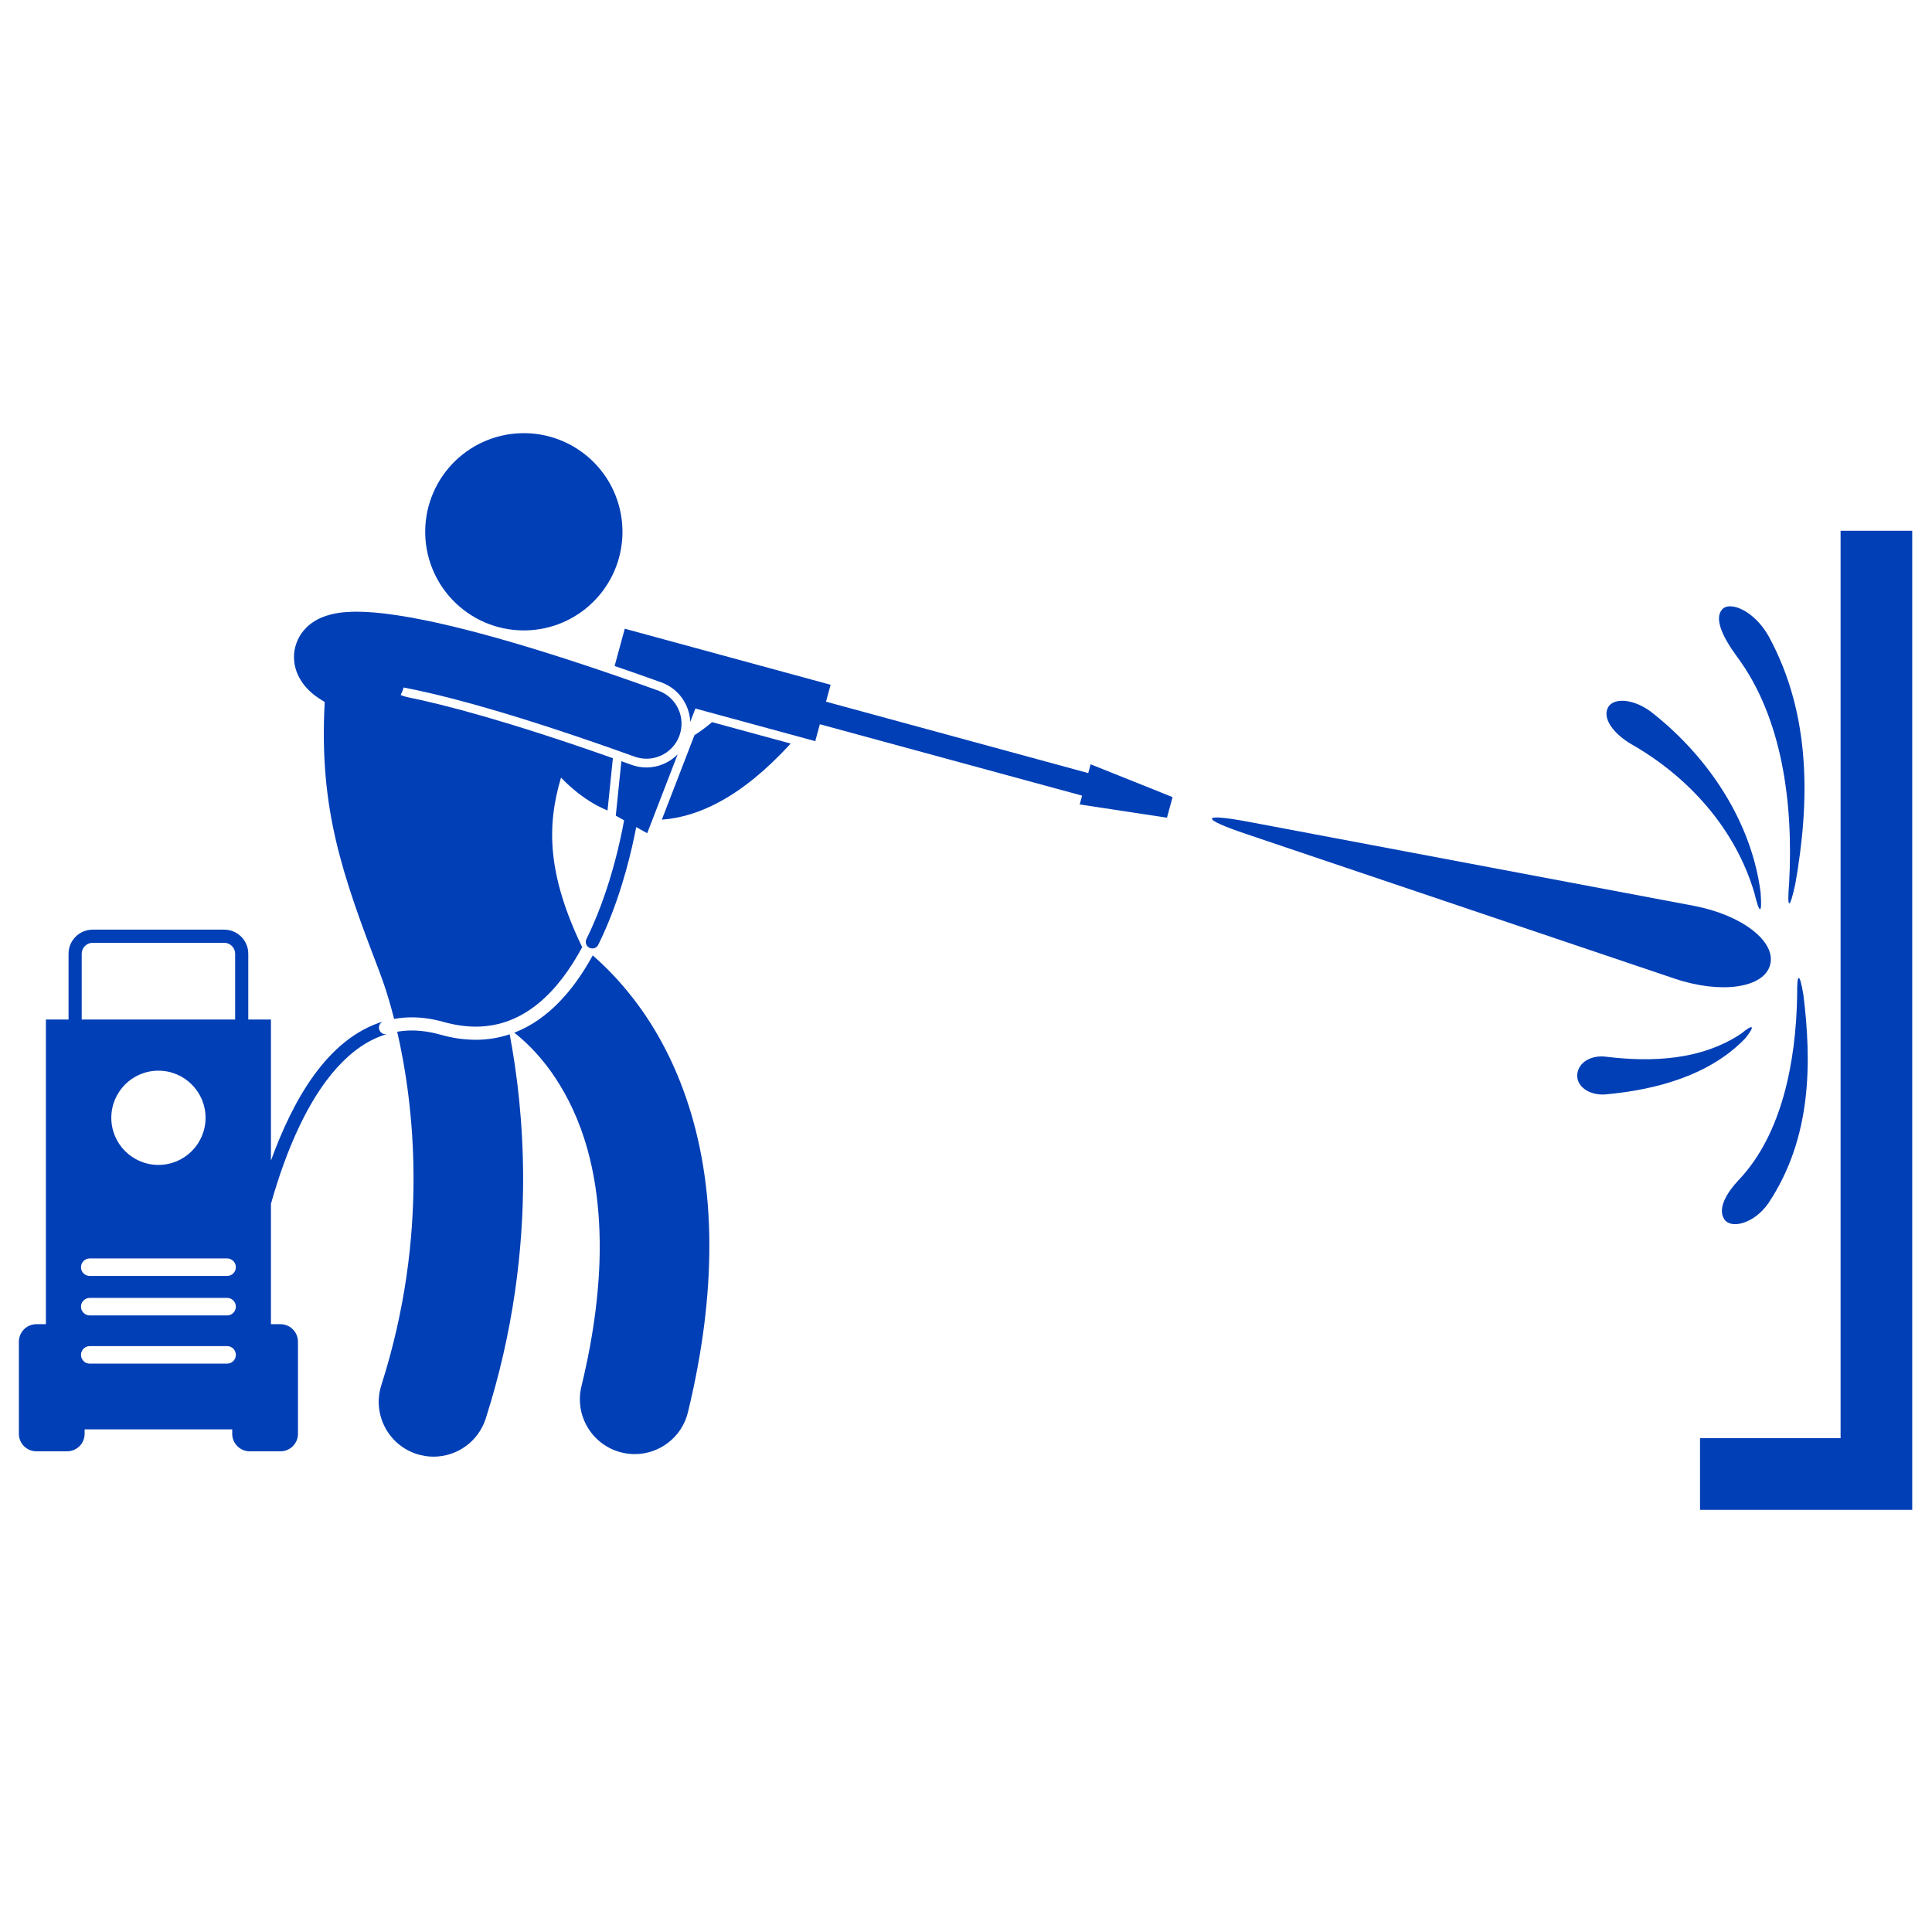
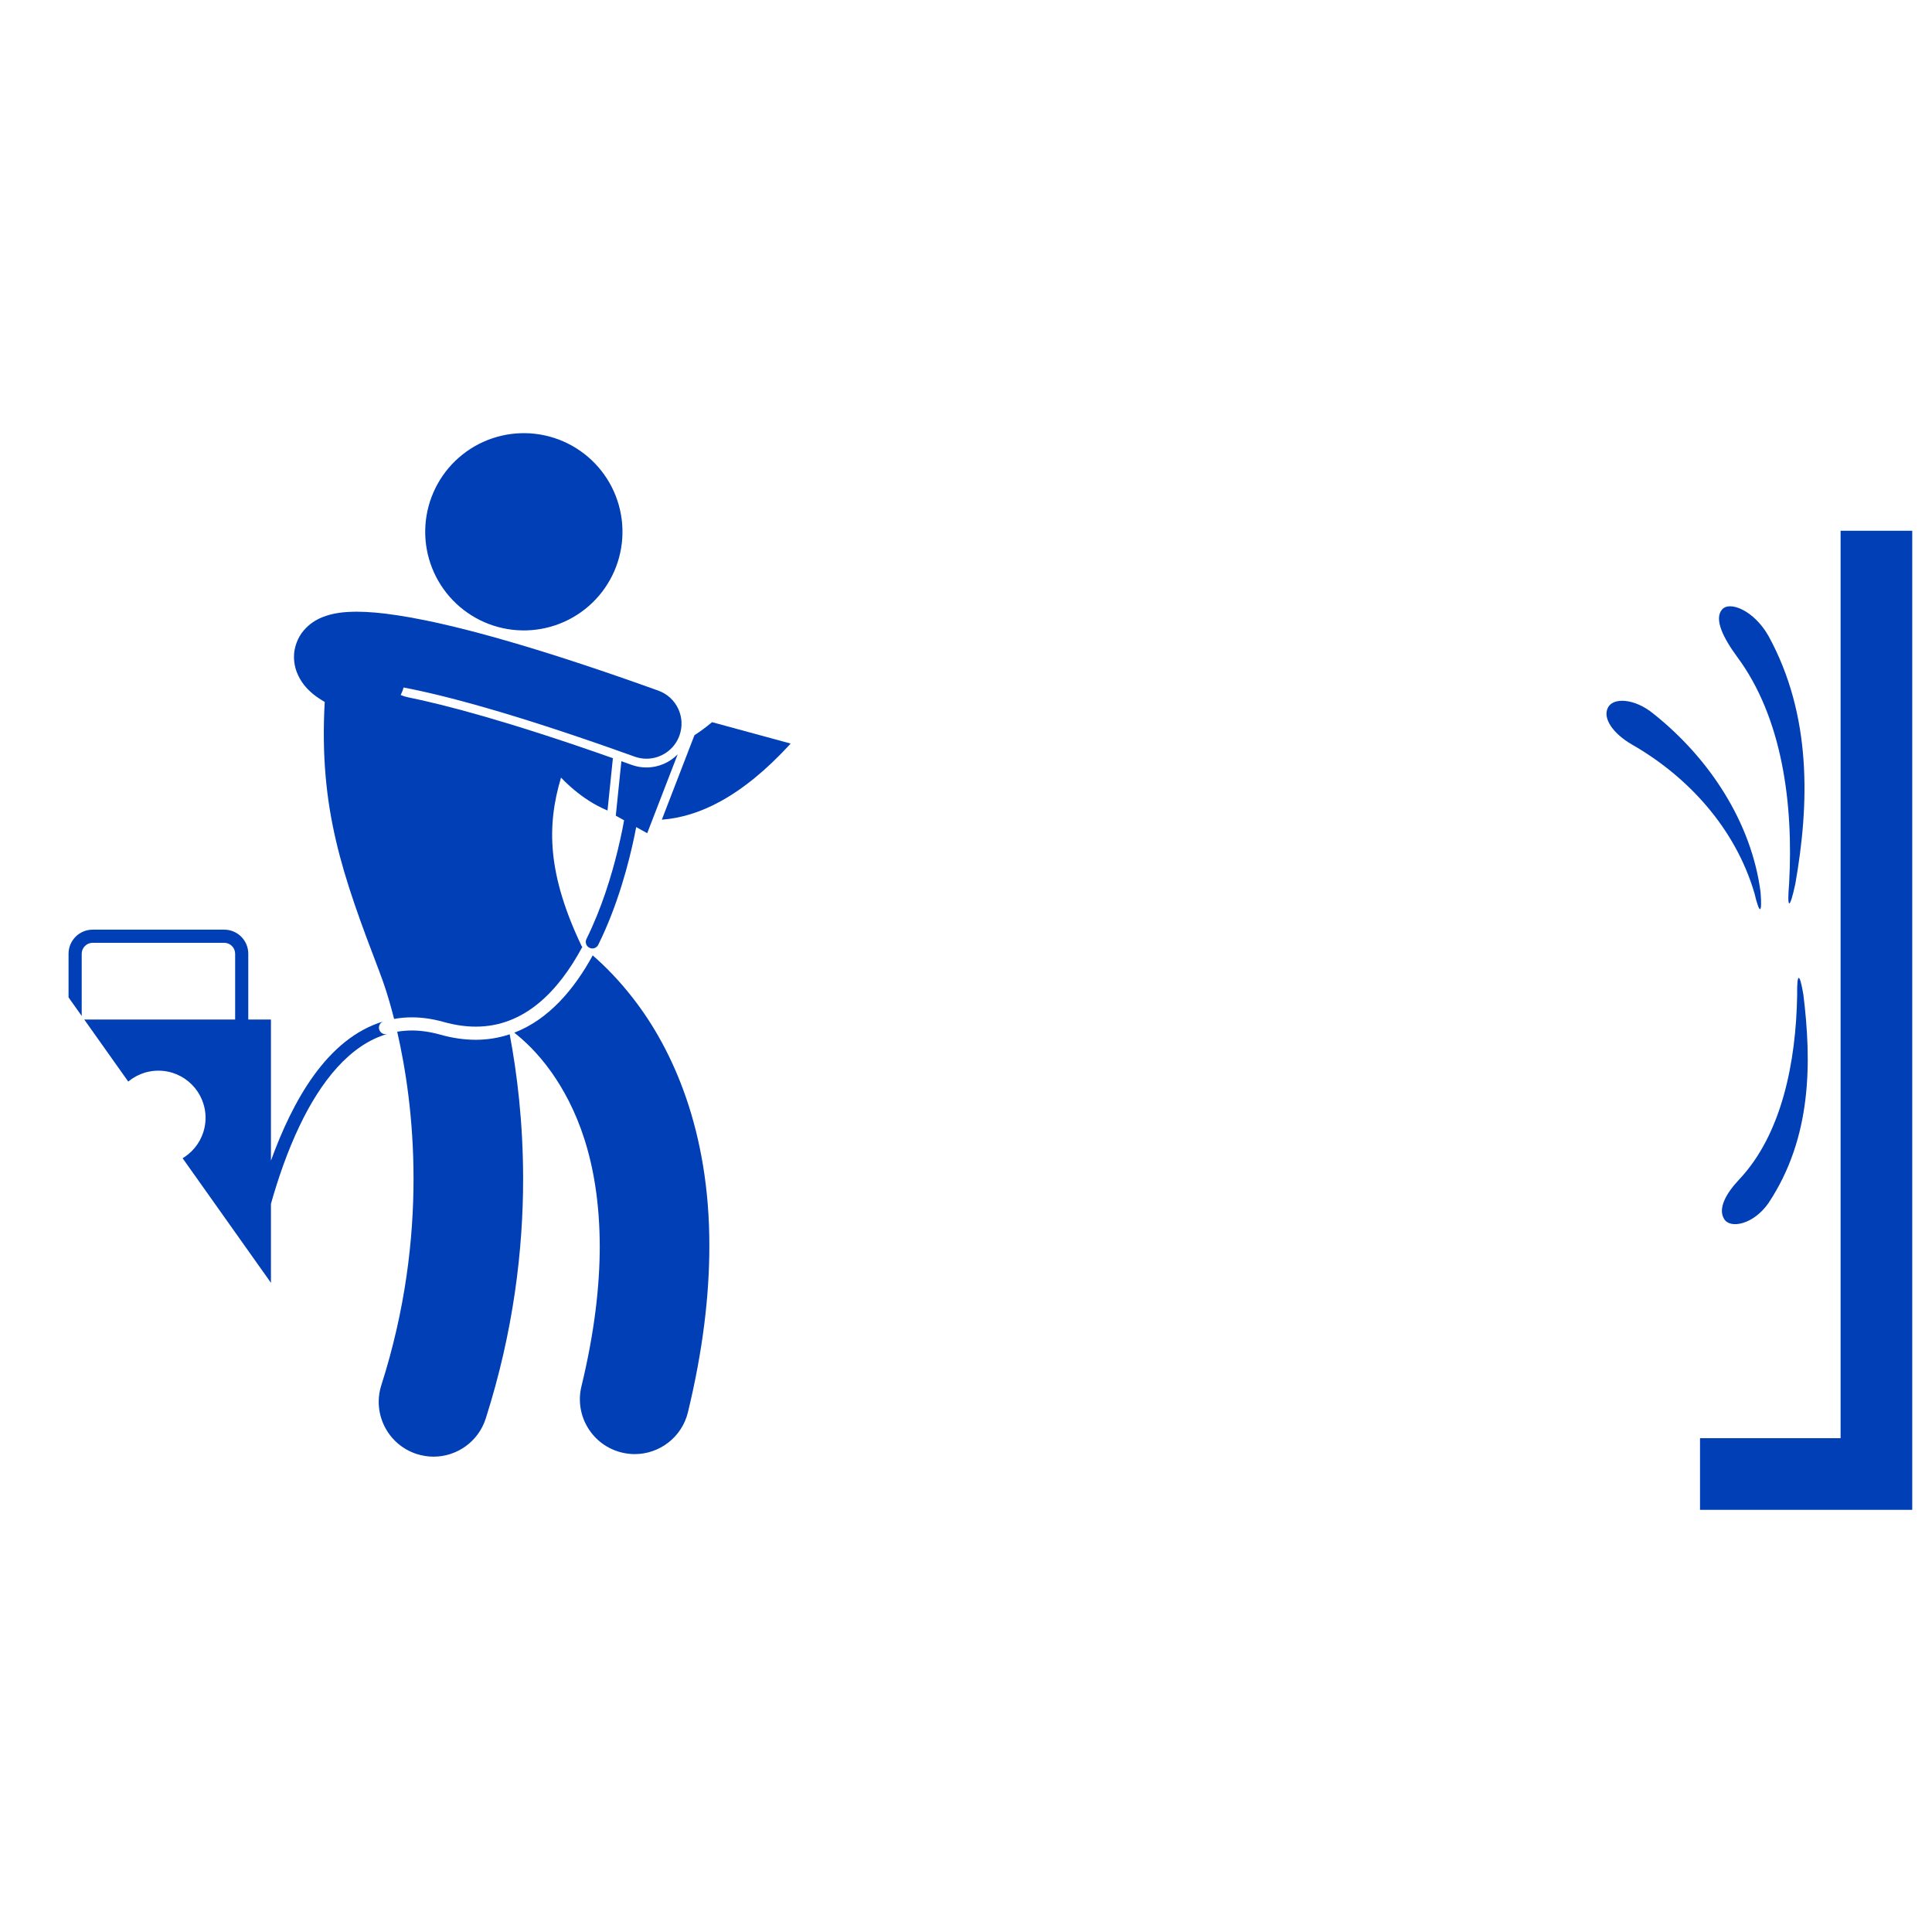
<svg xmlns="http://www.w3.org/2000/svg" width="500" zoomAndPan="magnify" viewBox="0 0 375 375" height="500" preserveAspectRatio="xMidYMid meet" version="1.0">
  <defs>
    <clipPath id="3da798d376">
      <path d="M 329 103 L 371.164 103 L 371.164 293.062 L 329 293.062 Z M 329 103 " clip-rule="nonzero" />
    </clipPath>
    <clipPath id="36bf186541">
-       <path d="M 3.664 180 L 76 180 L 76 282 L 3.664 282 Z M 3.664 180 " clip-rule="nonzero" />
+       <path d="M 3.664 180 L 76 180 L 76 282 Z M 3.664 180 " clip-rule="nonzero" />
    </clipPath>
  </defs>
  <g clip-path="url(#3da798d376)">
    <path fill="#013fb6" d="M 357.258 279.148 L 329.973 279.148 L 329.973 293.188 L 371.297 293.188 L 371.297 103.016 L 357.258 103.016 Z M 357.258 279.148 " fill-opacity="1" fill-rule="nonzero" />
  </g>
  <path fill="#013fb6" d="M 134.793 142.703 L 128.461 159.098 C 132.145 158.828 135.988 157.656 139.809 155.559 C 144.23 153.137 148.68 149.527 153.312 144.5 C 153.367 144.441 153.41 144.379 153.461 144.324 L 138.211 140.172 C 137 141.184 135.859 142.02 134.793 142.703 Z M 134.793 142.703 " fill-opacity="1" fill-rule="nonzero" />
  <path fill="#013fb6" d="M 120.664 100.75 C 120.742 101.371 120.793 101.996 120.812 102.621 C 120.832 103.25 120.82 103.875 120.781 104.5 C 120.738 105.125 120.664 105.75 120.562 106.367 C 120.457 106.984 120.324 107.598 120.164 108.203 C 120 108.809 119.809 109.406 119.586 109.992 C 119.363 110.578 119.113 111.152 118.836 111.715 C 118.559 112.277 118.25 112.824 117.918 113.355 C 117.586 113.887 117.23 114.402 116.848 114.898 C 116.465 115.395 116.059 115.871 115.629 116.328 C 115.199 116.785 114.75 117.219 114.277 117.633 C 113.805 118.047 113.316 118.434 112.805 118.797 C 112.293 119.164 111.77 119.5 111.223 119.812 C 110.68 120.129 110.125 120.414 109.551 120.672 C 108.98 120.93 108.398 121.156 107.805 121.359 C 107.211 121.559 106.605 121.73 105.996 121.871 C 105.387 122.012 104.77 122.125 104.148 122.203 C 103.523 122.285 102.902 122.336 102.273 122.355 C 101.648 122.375 101.02 122.363 100.395 122.32 C 99.77 122.281 99.148 122.207 98.527 122.105 C 97.91 122 97.297 121.867 96.691 121.703 C 96.086 121.543 95.492 121.348 94.906 121.129 C 94.32 120.906 93.746 120.656 93.184 120.379 C 92.621 120.098 92.074 119.793 91.543 119.461 C 91.008 119.129 90.496 118.773 90 118.391 C 89.5 118.008 89.023 117.602 88.566 117.172 C 88.109 116.742 87.676 116.293 87.262 115.82 C 86.852 115.348 86.461 114.859 86.098 114.348 C 85.734 113.836 85.395 113.309 85.082 112.766 C 84.77 112.223 84.484 111.664 84.227 111.094 C 83.969 110.523 83.738 109.941 83.539 109.348 C 83.336 108.75 83.168 108.148 83.023 107.539 C 82.883 106.93 82.773 106.312 82.691 105.691 C 82.609 105.066 82.559 104.445 82.539 103.816 C 82.52 103.191 82.531 102.562 82.574 101.938 C 82.617 101.312 82.688 100.691 82.793 100.074 C 82.895 99.453 83.027 98.844 83.191 98.238 C 83.355 97.633 83.547 97.035 83.77 96.449 C 83.992 95.863 84.242 95.289 84.52 94.727 C 84.797 94.164 85.102 93.617 85.434 93.086 C 85.766 92.555 86.125 92.039 86.504 91.543 C 86.887 91.047 87.293 90.566 87.723 90.109 C 88.152 89.652 88.602 89.219 89.074 88.809 C 89.547 88.395 90.039 88.004 90.551 87.641 C 91.059 87.277 91.586 86.938 92.129 86.625 C 92.672 86.312 93.23 86.027 93.801 85.77 C 94.375 85.512 94.957 85.281 95.551 85.082 C 96.145 84.883 96.746 84.711 97.359 84.57 C 97.969 84.426 98.586 84.316 99.207 84.234 C 99.828 84.152 100.453 84.105 101.078 84.086 C 101.707 84.066 102.332 84.074 102.957 84.117 C 103.586 84.16 104.207 84.234 104.824 84.336 C 105.441 84.438 106.055 84.57 106.66 84.734 C 107.266 84.898 107.863 85.09 108.449 85.312 C 109.035 85.535 109.609 85.785 110.172 86.062 C 110.734 86.34 111.281 86.645 111.812 86.977 C 112.344 87.309 112.859 87.668 113.355 88.051 C 113.852 88.43 114.328 88.836 114.785 89.266 C 115.242 89.695 115.68 90.148 116.09 90.617 C 116.504 91.09 116.891 91.582 117.258 92.094 C 117.621 92.602 117.961 93.129 118.273 93.672 C 118.586 94.215 118.871 94.773 119.129 95.344 C 119.387 95.918 119.617 96.5 119.816 97.094 C 120.016 97.688 120.188 98.289 120.328 98.902 C 120.469 99.512 120.582 100.129 120.664 100.75 Z M 120.664 100.75 " fill-opacity="1" fill-rule="nonzero" />
  <path fill="#013fb6" d="M 92.316 201.82 C 90.141 201.82 87.84 201.5 85.426 200.816 C 83.473 200.27 81.641 200.016 79.914 200.016 C 78.941 200.016 78.004 200.105 77.098 200.258 C 78.691 207.203 80.273 217.059 80.266 228.801 C 80.266 240.566 78.695 254.219 74.016 268.863 C 72.23 274.461 75.316 280.441 80.914 282.23 C 81.992 282.574 83.082 282.738 84.152 282.738 C 88.656 282.738 92.836 279.855 94.281 275.336 C 99.707 258.344 101.539 242.457 101.539 228.801 C 101.531 217.855 100.367 208.352 98.93 200.758 C 96.895 201.438 94.699 201.82 92.332 201.824 C 92.328 201.82 92.32 201.82 92.316 201.82 Z M 92.316 201.82 " fill-opacity="1" fill-rule="nonzero" />
  <path fill="#013fb6" d="M 79.914 197.465 C 81.891 197.465 83.957 197.754 86.117 198.363 C 88.336 198.984 90.406 199.27 92.336 199.27 C 101.82 199.289 108.457 192.328 113.039 183.773 C 112.996 183.738 112.949 183.703 112.906 183.668 C 106.285 169.746 106.062 160.406 108.895 150.934 C 110.43 152.535 112.223 154.086 114.332 155.438 C 115.43 156.141 116.633 156.773 117.918 157.32 L 118.961 147.164 C 98.414 139.91 86.094 136.742 79.281 135.363 C 78.754 135.258 78.25 135.098 77.77 134.902 C 78.008 134.445 78.199 133.957 78.328 133.441 C 78.746 133.523 79.176 133.605 79.617 133.699 C 79.625 133.699 79.633 133.699 79.637 133.699 C 88.652 135.527 102.648 139.477 123.176 146.863 C 123.938 147.133 124.715 147.266 125.48 147.266 C 128.27 147.266 130.887 145.535 131.883 142.762 C 133.156 139.223 131.32 135.324 127.781 134.051 C 106.832 126.52 92.352 122.395 82.328 120.355 C 82.316 120.352 82.305 120.352 82.293 120.352 C 80.43 119.973 78.734 119.672 77.16 119.434 C 74.059 118.961 71.465 118.734 69.23 118.73 C 66.762 118.758 64.727 118.93 62.457 119.844 C 61.332 120.324 60.074 121.051 58.941 122.387 C 57.805 123.688 57.027 125.723 57.062 127.531 C 57.066 129.004 57.457 130.242 57.922 131.195 C 58.754 132.867 59.762 133.863 60.754 134.707 C 61.48 135.285 62.238 135.793 63.027 136.246 C 61.887 157.047 66.449 169.785 73.68 188.699 C 73.746 188.887 73.805 189.074 73.879 189.262 L 73.879 189.258 C 74.02 189.605 75.195 192.648 76.496 197.773 C 77.602 197.578 78.738 197.465 79.914 197.465 Z M 79.914 197.465 " fill-opacity="1" fill-rule="nonzero" />
  <path fill="#013fb6" d="M 99.82 200.441 C 101.723 201.93 104.391 204.395 107 208.062 C 111.637 214.633 116.371 224.961 116.41 241.906 C 116.41 249.555 115.41 258.555 112.855 269.098 C 111.473 274.809 114.98 280.555 120.691 281.938 C 121.531 282.141 122.375 282.242 123.203 282.242 C 128 282.242 132.352 278.973 133.531 274.105 C 136.434 262.109 137.684 251.418 137.684 241.906 C 137.738 219.449 130.543 203.621 122.922 193.828 C 120.203 190.309 117.477 187.559 115.047 185.441 C 111.492 191.945 106.555 197.855 99.82 200.441 Z M 99.82 200.441 " fill-opacity="1" fill-rule="nonzero" />
  <path fill="#013fb6" d="M 125.621 161.727 L 131.535 146.418 C 129.965 148.008 127.801 148.965 125.477 148.965 C 124.5 148.965 123.527 148.797 122.598 148.461 C 121.926 148.219 121.266 147.98 120.609 147.75 L 119.523 158.324 L 121.137 159.223 C 121.043 159.738 120.93 160.328 120.801 160.984 C 120.562 162.168 120.258 163.562 119.879 165.117 C 118.691 169.992 116.758 176.355 113.832 182.25 C 113.832 182.25 113.832 182.25 113.832 182.254 C 113.52 182.883 113.773 183.648 114.406 183.961 C 114.59 184.051 114.781 184.094 114.973 184.094 C 115.441 184.094 115.891 183.836 116.113 183.395 C 116.117 183.391 116.117 183.391 116.117 183.387 C 119.926 175.711 122.062 167.434 123.137 162.289 C 123.27 161.652 123.387 161.07 123.488 160.535 Z M 125.621 161.727 " fill-opacity="1" fill-rule="nonzero" />
-   <path fill="#013fb6" d="M 211.227 150.055 L 160.324 136.195 L 161.219 132.914 L 121.266 122.035 L 119.297 129.266 C 122.219 130.27 125.234 131.328 128.359 132.449 C 131.703 133.652 133.832 136.754 133.977 140.105 L 134.973 137.523 L 158.238 143.859 L 159.133 140.574 L 210.035 154.434 L 209.57 156.145 L 226.508 158.715 L 227.594 154.719 L 211.691 148.348 Z M 211.227 150.055 " fill-opacity="1" fill-rule="nonzero" />
-   <path fill="#013fb6" d="M 343.586 187.254 C 344.77 182.727 338.082 177.578 328.727 175.812 L 242.438 159.531 C 233.082 157.766 232.809 158.812 241.828 161.859 L 325.027 189.945 C 334.047 192.992 342.402 191.781 343.586 187.254 Z M 343.586 187.254 " fill-opacity="1" fill-rule="nonzero" />
  <path fill="#013fb6" d="M 316.695 144.477 C 327.559 150.672 336.82 160.707 340.543 173.391 C 341.512 177.496 342.074 177.578 341.723 173.156 C 339.969 159.664 331.82 147.164 320.855 138.473 C 317.27 135.562 313.137 135.32 312.105 137.336 C 310.992 139.477 313.199 142.434 316.695 144.477 Z M 316.695 144.477 " fill-opacity="1" fill-rule="nonzero" />
  <path fill="#013fb6" d="M 348.465 171.598 C 351.207 156.047 351.695 138.898 343.301 123.508 C 340.48 118.469 335.676 116.551 334.227 118.332 C 332.688 120.164 334.445 123.777 337.18 127.492 C 345.922 139.281 348.121 155.895 347.27 171.441 C 346.832 176.543 347.359 176.699 348.465 171.598 Z M 348.465 171.598 " fill-opacity="1" fill-rule="nonzero" />
  <path fill="#013fb6" d="M 334.652 236.605 C 335.832 238.586 340.359 237.676 343.25 233.531 C 351.699 220.828 351.664 206.203 350.027 193.012 C 349.297 188.66 348.766 188.785 348.828 193.094 C 348.621 206.164 345.828 220.184 337.582 228.926 C 335.023 231.637 333.398 234.574 334.652 236.605 Z M 334.652 236.605 " fill-opacity="1" fill-rule="nonzero" />
-   <path fill="#013fb6" d="M 337.988 200.609 C 330.234 205.805 320.613 206.188 311.77 205.113 C 308.883 204.734 306.367 206.172 306.148 208.523 C 305.93 210.832 308.438 212.695 311.699 212.418 C 321.484 211.52 331.91 208.715 338.793 201.5 C 340.805 198.945 340.246 198.746 337.988 200.609 Z M 337.988 200.609 " fill-opacity="1" fill-rule="nonzero" />
  <g clip-path="url(#36bf186541)">
    <path fill="#013fb6" d="M 73.602 199.82 C 73.402 199.145 73.793 198.434 74.469 198.238 C 63.438 201.527 56.773 213.762 52.59 225.277 L 52.59 197.887 L 48.191 197.887 L 48.191 185.125 C 48.191 182.539 46.098 180.445 43.512 180.445 L 17.988 180.445 C 15.402 180.445 13.309 182.539 13.305 185.125 L 13.305 197.887 L 8.91 197.887 L 8.91 257.023 L 7.066 257.023 C 5.188 257.023 3.664 258.547 3.664 260.43 L 3.664 278.297 C 3.664 280.176 5.188 281.699 7.066 281.699 L 13.023 281.699 C 14.902 281.699 16.426 280.176 16.426 278.297 L 16.426 277.445 L 45.074 277.445 L 45.074 278.297 C 45.074 280.176 46.598 281.699 48.477 281.699 L 54.434 281.699 C 56.312 281.699 57.836 280.176 57.836 278.297 L 57.836 260.43 C 57.836 258.547 56.312 257.023 54.434 257.023 L 52.59 257.023 L 52.59 233.66 C 53.953 228.828 55.773 223.488 58.156 218.512 C 62.191 210.051 67.824 202.805 75.176 200.691 C 74.5 200.883 73.801 200.496 73.602 199.82 Z M 15.719 245.965 C 15.719 245.023 16.48 244.262 17.422 244.262 L 44.082 244.262 C 45.02 244.262 45.781 245.023 45.781 245.965 C 45.781 246.902 45.02 247.664 44.082 247.664 L 17.422 247.664 C 16.48 247.664 15.719 246.902 15.719 245.965 Z M 21.605 216.965 C 21.605 211.91 25.699 207.816 30.75 207.816 C 35.801 207.816 39.898 211.914 39.898 216.965 C 39.898 222.016 35.801 226.109 30.75 226.109 C 25.699 226.109 21.605 222.016 21.605 216.965 Z M 15.719 253.621 C 15.719 252.684 16.48 251.922 17.422 251.922 L 44.082 251.922 C 45.02 251.922 45.781 252.684 45.781 253.621 C 45.781 254.562 45.02 255.324 44.082 255.324 L 17.422 255.324 C 16.48 255.324 15.719 254.562 15.719 253.621 Z M 15.859 185.125 C 15.863 183.949 16.812 183 17.988 182.996 L 43.512 182.996 C 44.688 183 45.641 183.949 45.641 185.125 L 45.641 197.891 L 15.859 197.891 Z M 44.082 264.684 L 17.422 264.684 C 16.48 264.684 15.719 263.922 15.719 262.98 C 15.719 262.043 16.48 261.281 17.422 261.281 L 44.082 261.281 C 45.02 261.281 45.781 262.043 45.781 262.98 C 45.781 263.922 45.02 264.684 44.082 264.684 Z M 44.082 264.684 " fill-opacity="1" fill-rule="nonzero" />
  </g>
</svg>